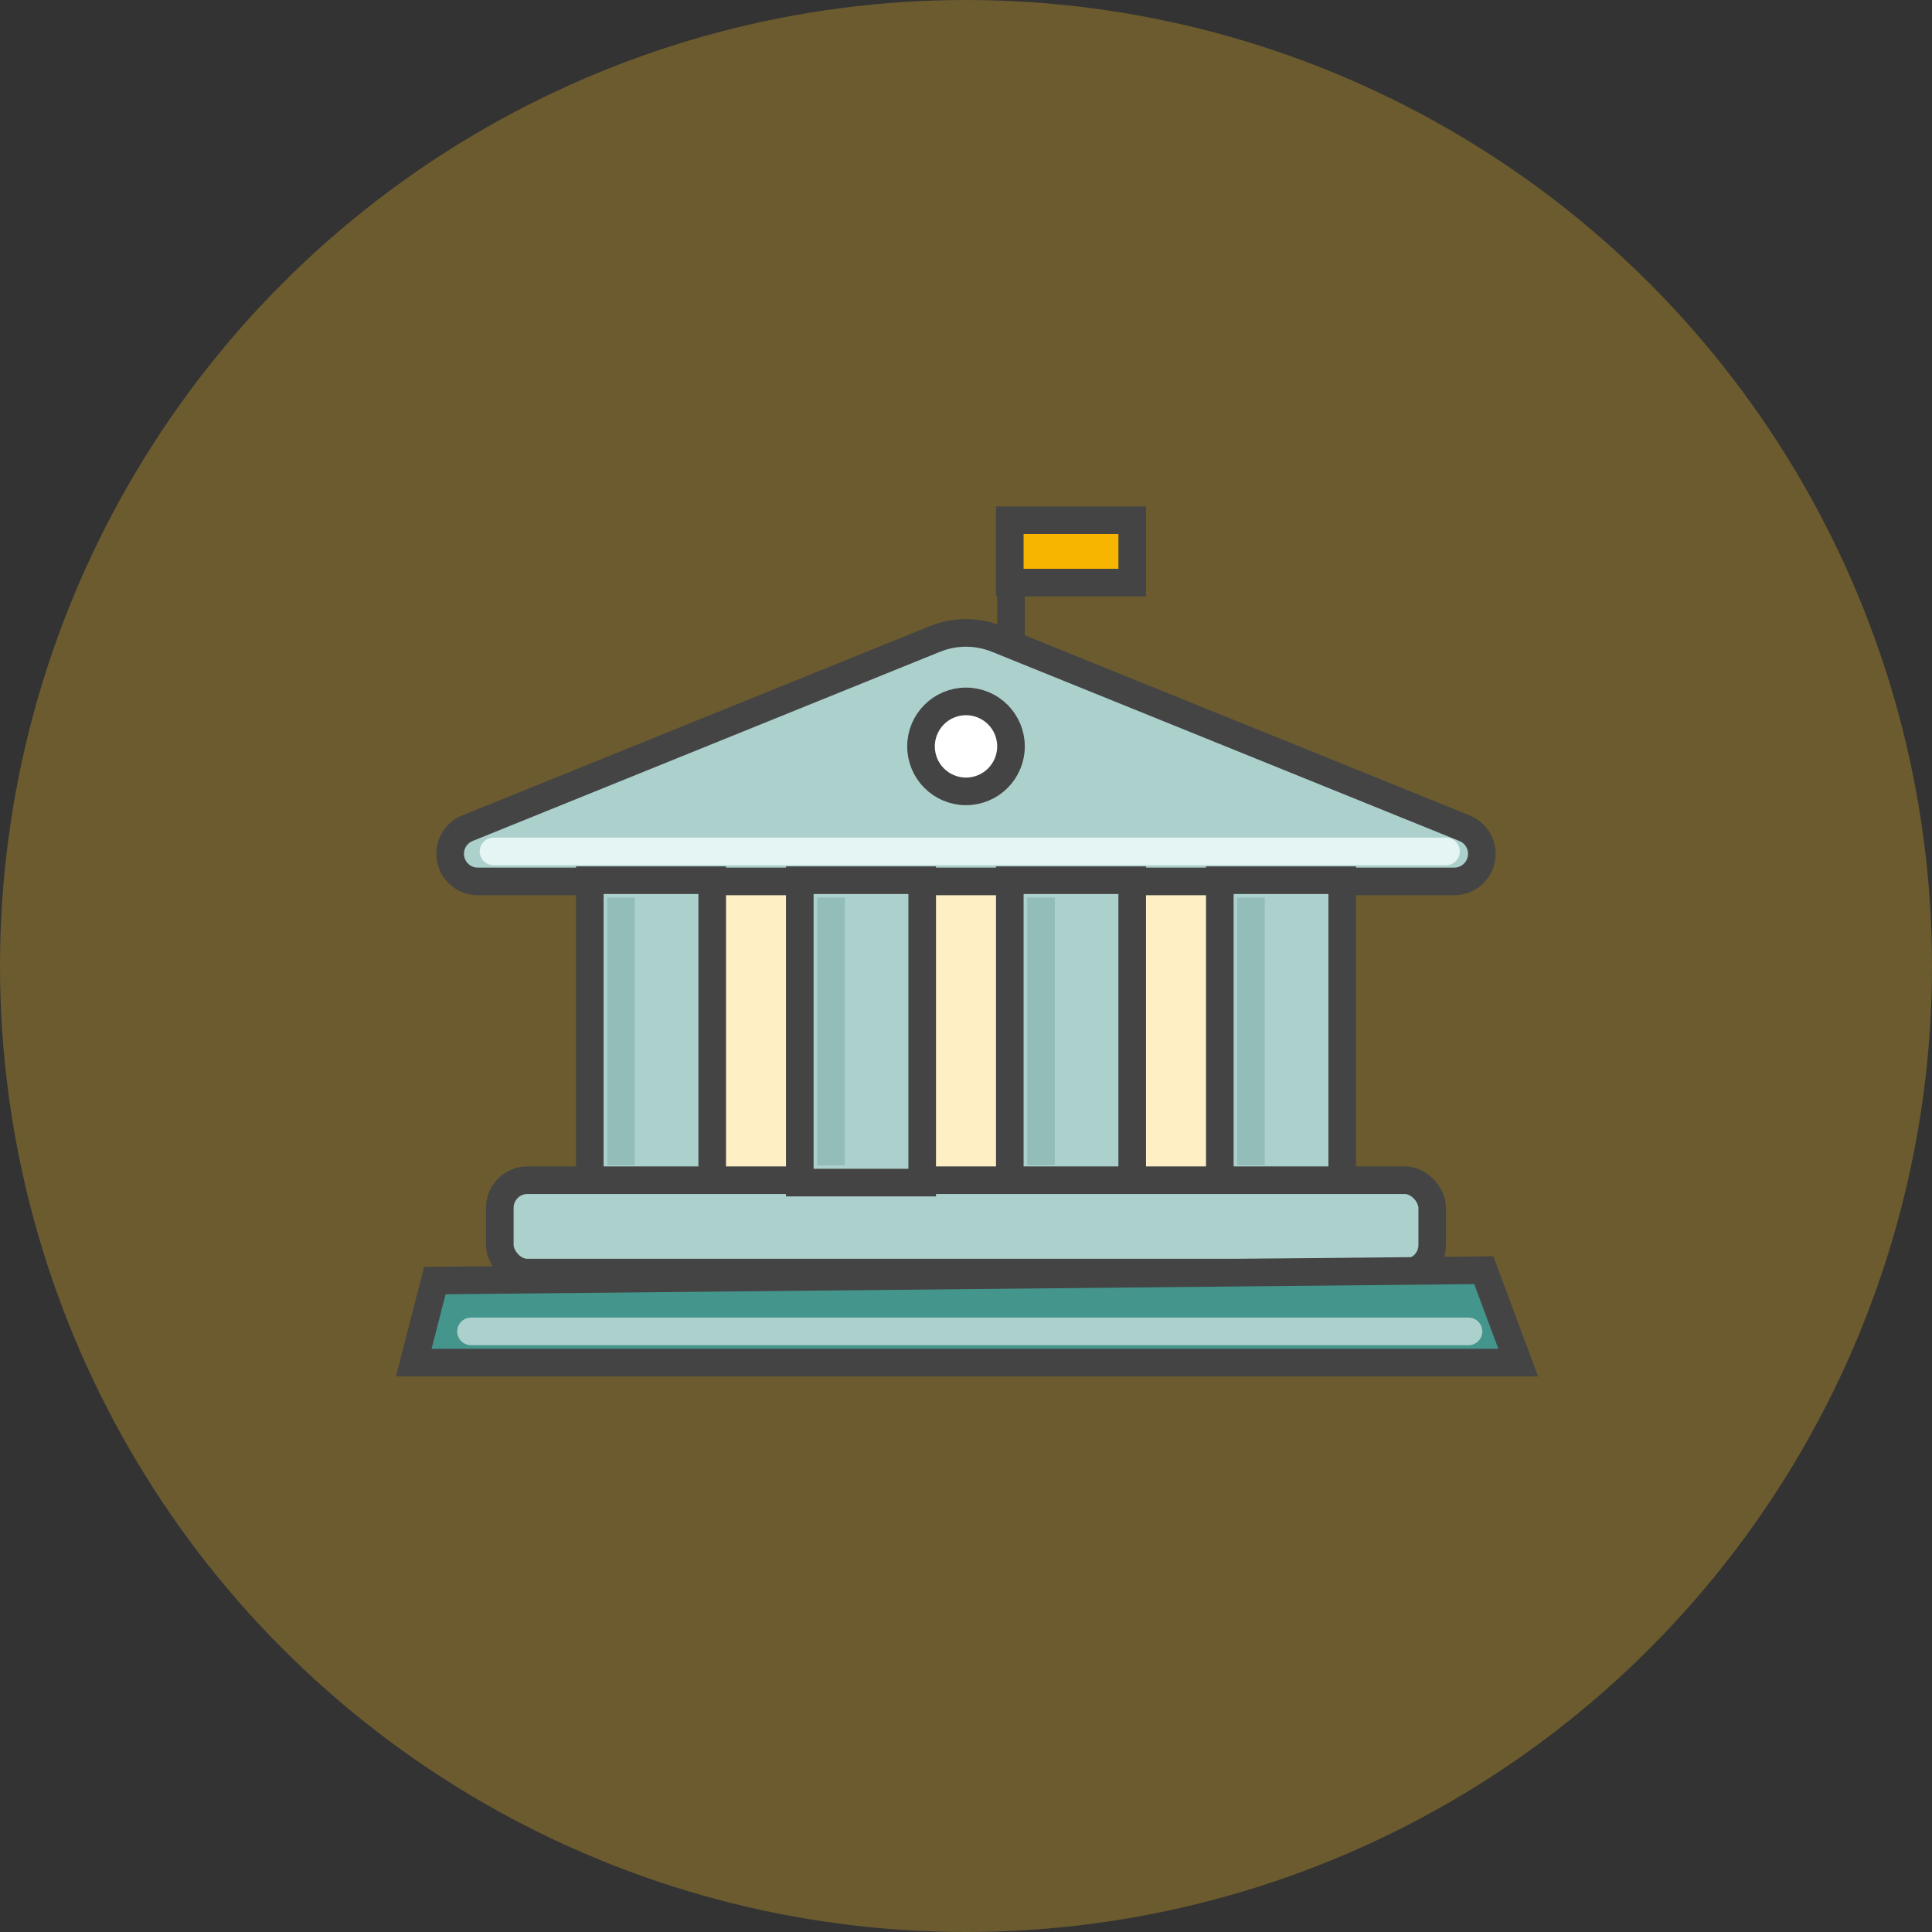
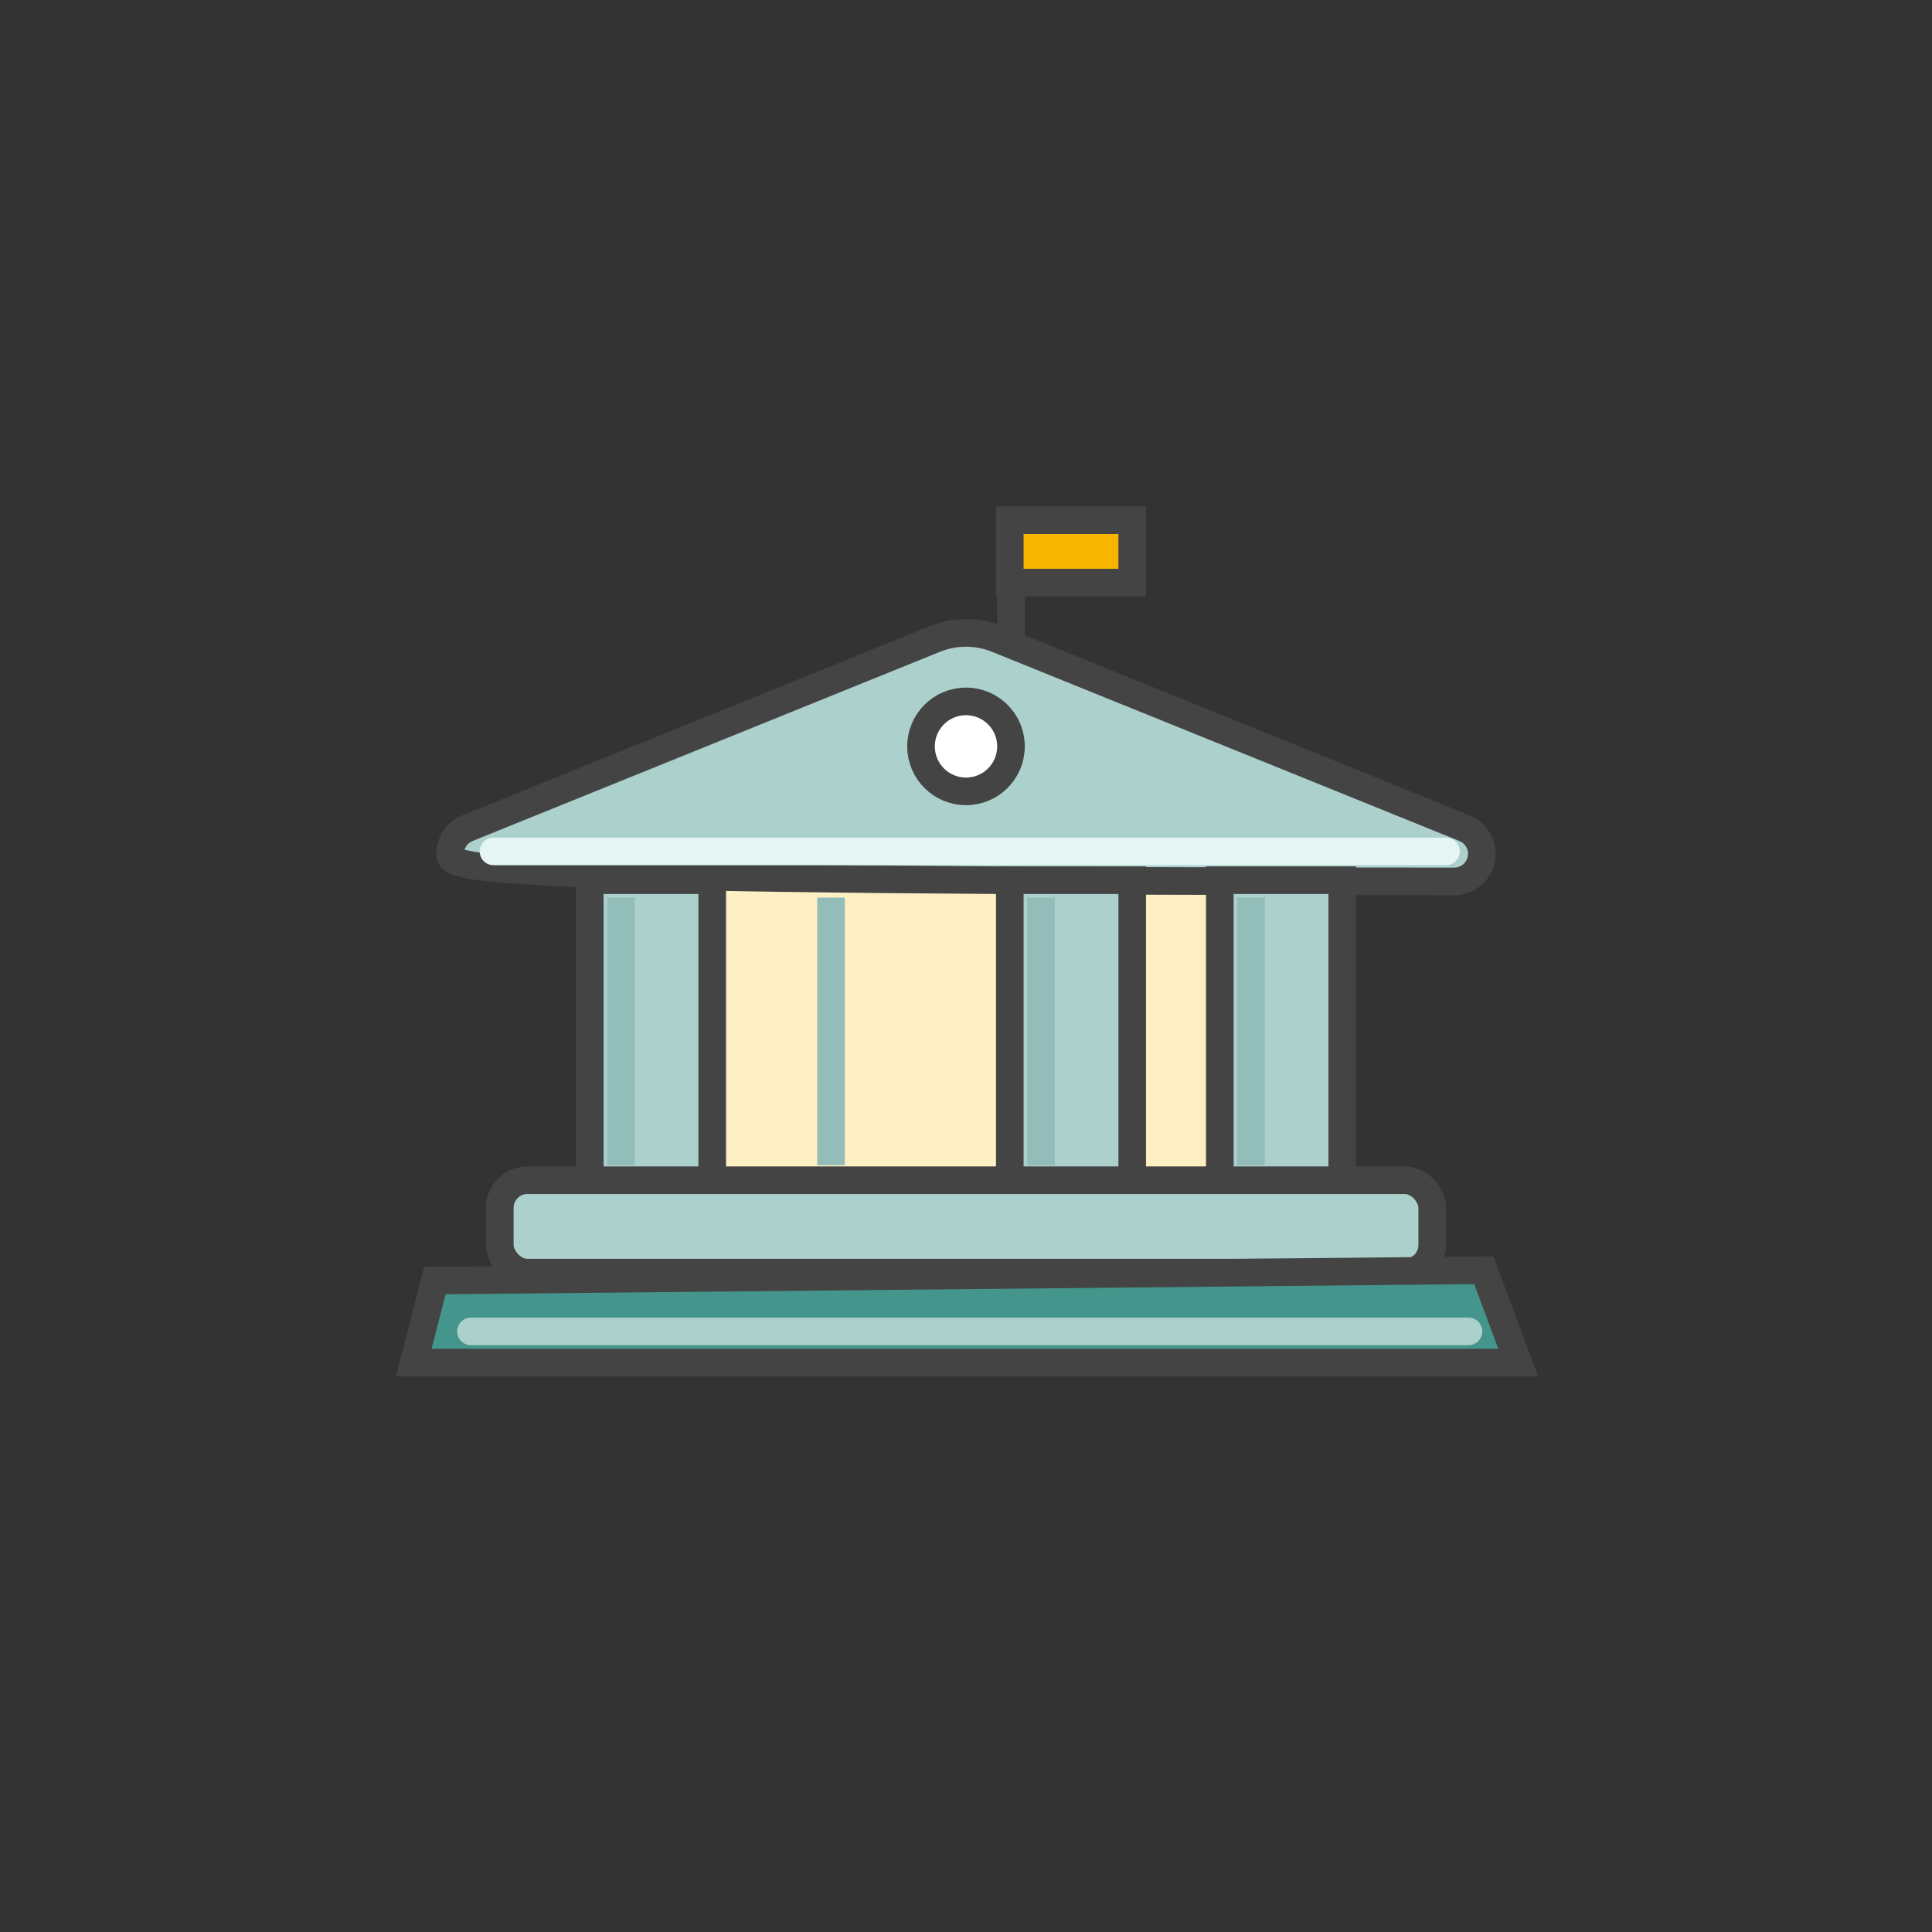
<svg xmlns="http://www.w3.org/2000/svg" width="70px" height="70px" viewBox="0 0 70 70" version="1.1">
  <rect x="0" y="0" width="70" height="70" fill="#333333" stroke="none" />
  <title>Group 2</title>
  <g id="sketchbook" stroke="none" stroke-width="1" fill="none" fill-rule="evenodd">
    <g id="Group-2">
-       <circle id="bg-copy-2" fill-opacity="0.275" fill="#FFC527" cx="35" cy="35" r="35" />
      <g id="bank" transform="translate(10, 14)">
        <rect id="Rectangle" x="0" y="0" width="50" height="41.304" />
        <rect id="Rectangle" fill="#FFEFC4" x="13.043" y="16.304" width="23.913" height="14.13" />
-         <path d="M26.126,9.151 L43.065,16.008 C43.577,16.215 43.824,16.798 43.617,17.31 C43.464,17.688 43.098,17.935 42.69,17.935 L7.31,17.935 C6.758,17.935 6.31,17.487 6.31,16.935 C6.31,16.527 6.557,16.161 6.935,16.008 L23.874,9.151 C24.596,8.859 25.404,8.859 26.126,9.151 Z" id="Triangle" stroke="#444444" fill="#ACD0CC" />
+         <path d="M26.126,9.151 L43.065,16.008 C43.577,16.215 43.824,16.798 43.617,17.31 C43.464,17.688 43.098,17.935 42.69,17.935 C6.758,17.935 6.31,17.487 6.31,16.935 C6.31,16.527 6.557,16.161 6.935,16.008 L23.874,9.151 C24.596,8.859 25.404,8.859 26.126,9.151 Z" id="Triangle" stroke="#444444" fill="#ACD0CC" />
        <circle id="Oval" stroke="#444444" fill="#FFFFFF" cx="25" cy="13.043" r="1.63" />
        <rect id="Rectangle" stroke="#444444" fill="#ACD0CC" x="26.587" y="17.891" width="4.435" height="10.957" />
        <rect id="Rectangle-Copy" stroke="#444444" fill="#ACD0CC" x="34.196" y="17.891" width="4.435" height="10.957" />
        <rect id="Rectangle-Copy-12" stroke="#444444" fill="#ACD0CC" x="11.37" y="17.891" width="4.435" height="10.957" />
        <rect id="Rectangle" stroke="#444444" fill="#ACD0CC" x="8.109" y="28.761" width="33.783" height="3.348" rx="1" />
        <path d="M43.76,32.022 L45.008,35.37 L4.992,35.37 L5.756,32.397 L43.76,32.022 Z" id="Rectangle-Copy-13" stroke="#444444" fill="#44958C" />
        <line x1="26.63" y1="8.696" x2="26.63" y2="4.891" id="Line-22" stroke="#444444" stroke-linecap="square" />
        <rect id="Rectangle" stroke="#444444" fill="#F8B500" x="26.587" y="4.848" width="4.435" height="2.261" />
        <line x1="7.88" y1="16.848" x2="42.391" y2="16.848" id="Line-23" stroke="#E4F5F3" stroke-linecap="round" />
        <line x1="7.065" y1="34.239" x2="43.207" y2="34.239" id="Line-23-Copy" stroke="#ACD0CC" stroke-linecap="round" />
        <line x1="12.5" y1="19.022" x2="12.5" y2="27.717" id="Line-24" stroke="#93BDB9" stroke-linecap="square" />
        <line x1="27.717" y1="19.022" x2="27.717" y2="27.717" id="Line-24-Copy" stroke="#93BDB9" stroke-linecap="square" />
-         <rect id="Rectangle-Copy-14" stroke="#444444" fill="#ACD0CC" x="18.978" y="17.891" width="4.435" height="10.957" />
        <line x1="20.109" y1="19.022" x2="20.109" y2="27.717" id="Line-24-Copy-3" stroke="#93BDB9" stroke-linecap="square" />
        <line x1="35.326" y1="19.022" x2="35.326" y2="27.717" id="Line-24-Copy-2" stroke="#93BDB9" stroke-linecap="square" />
      </g>
    </g>
  </g>
</svg>